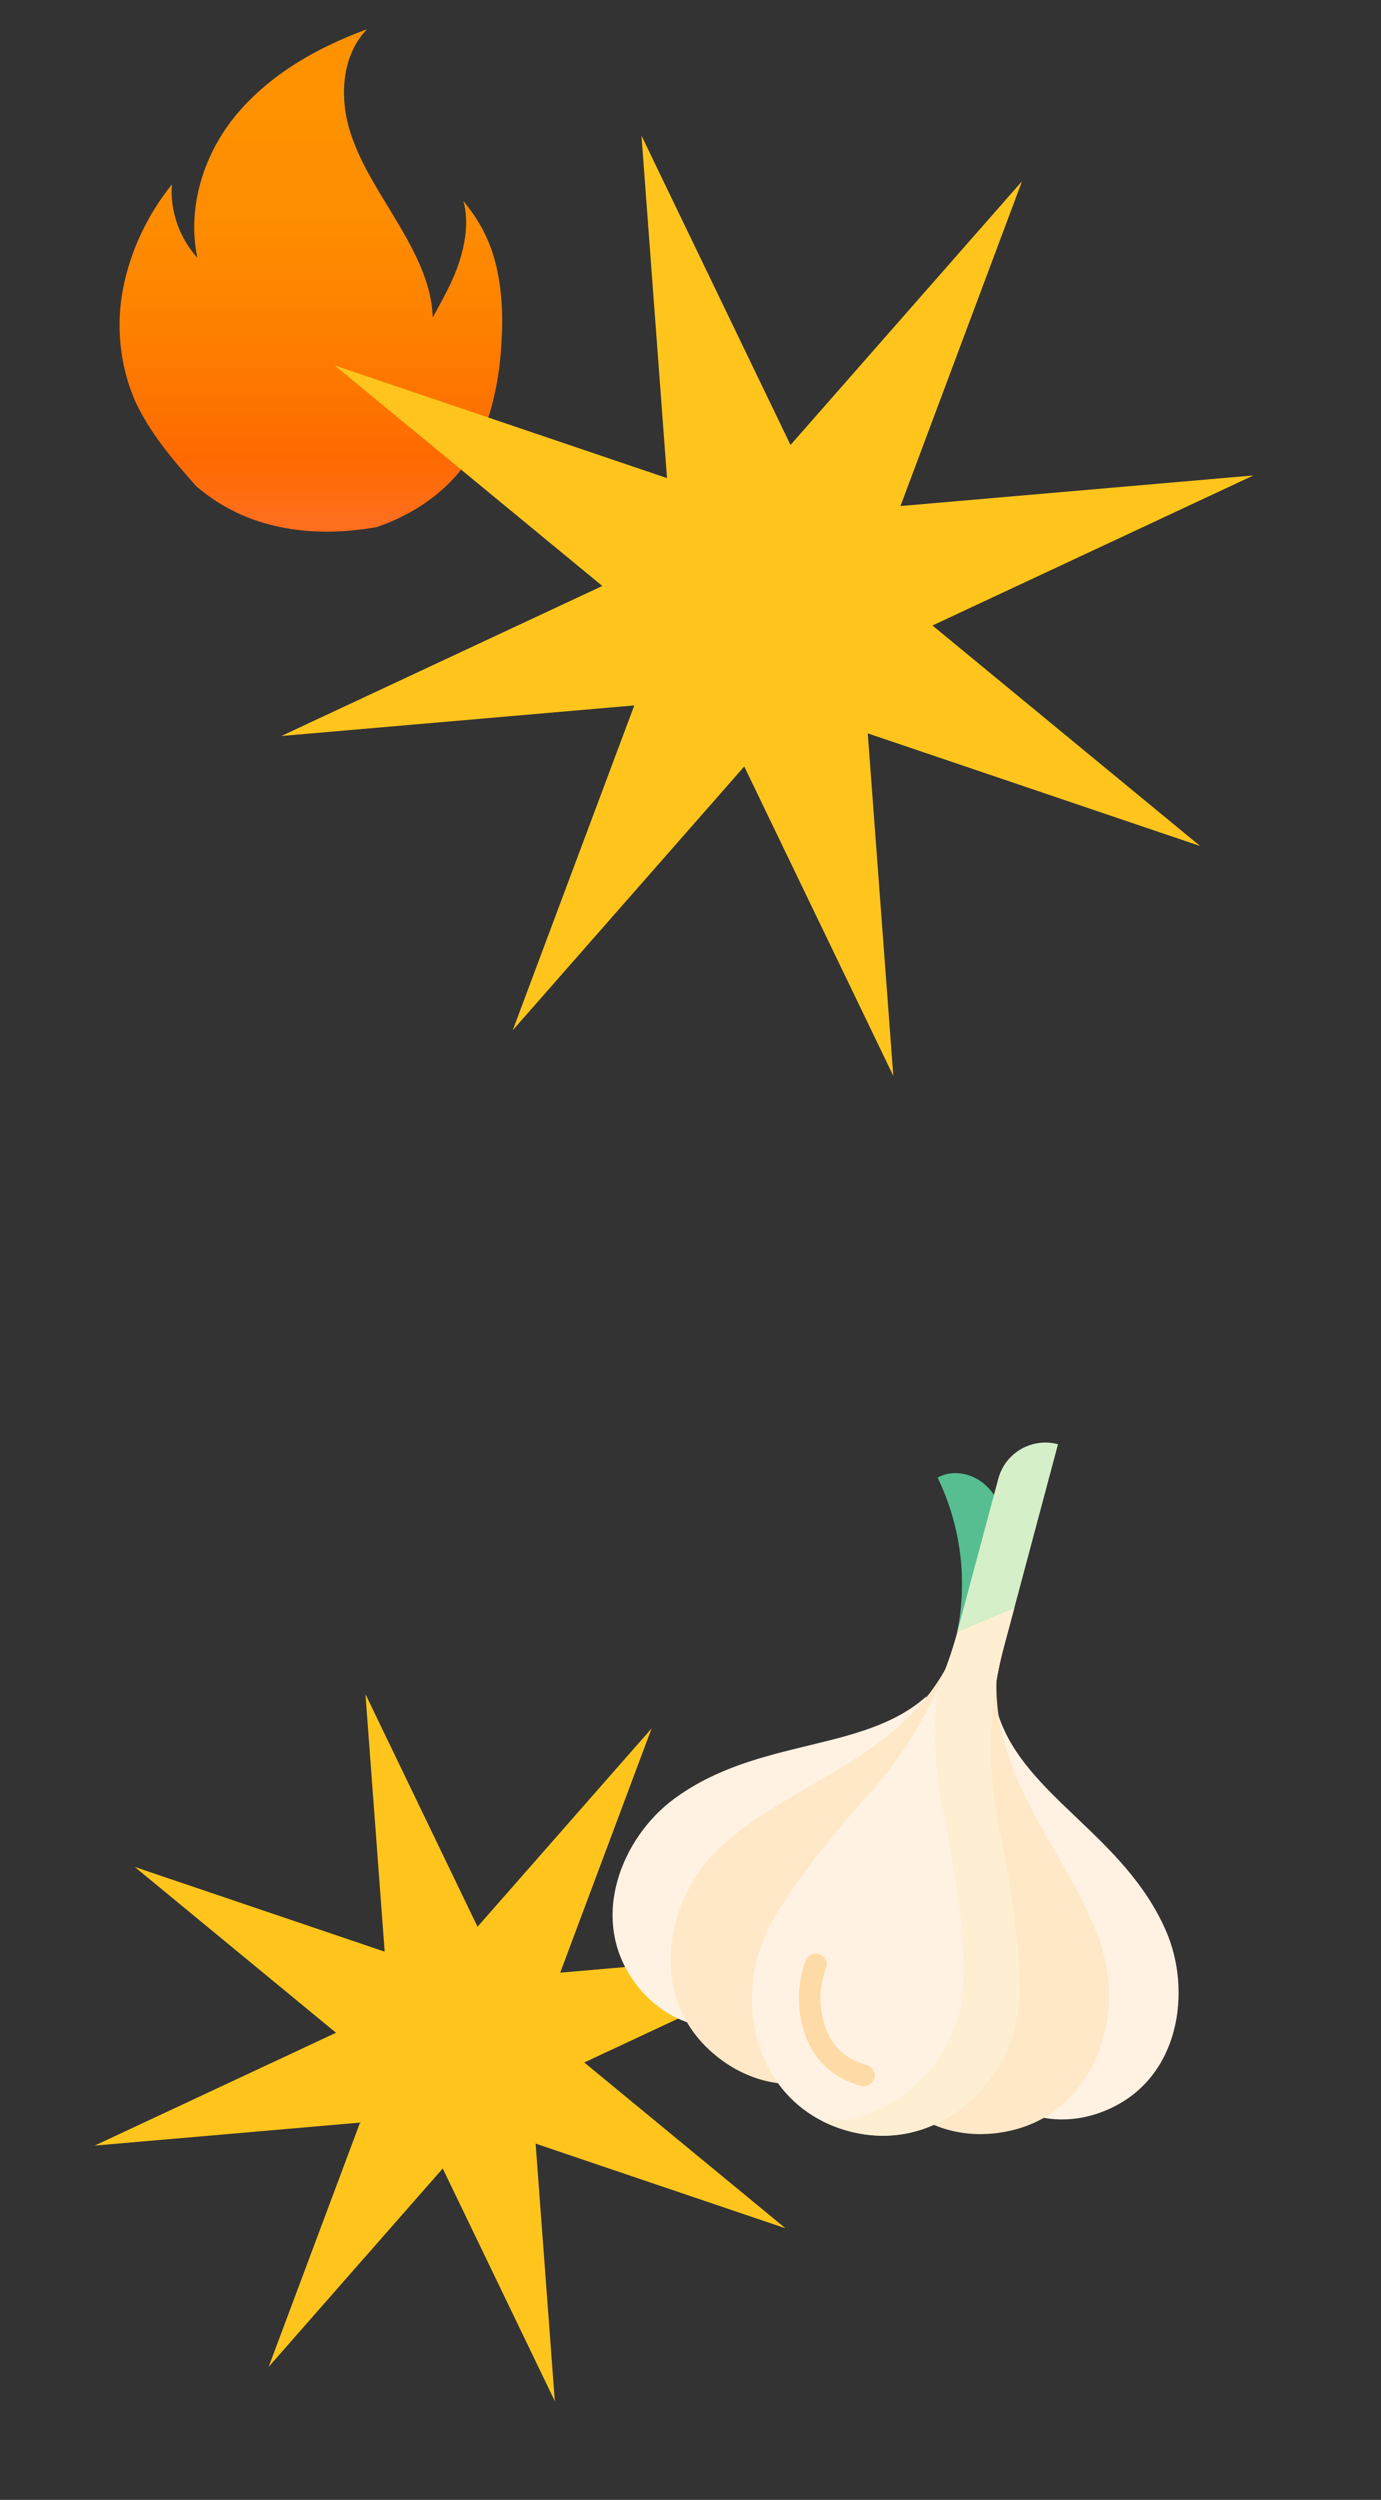
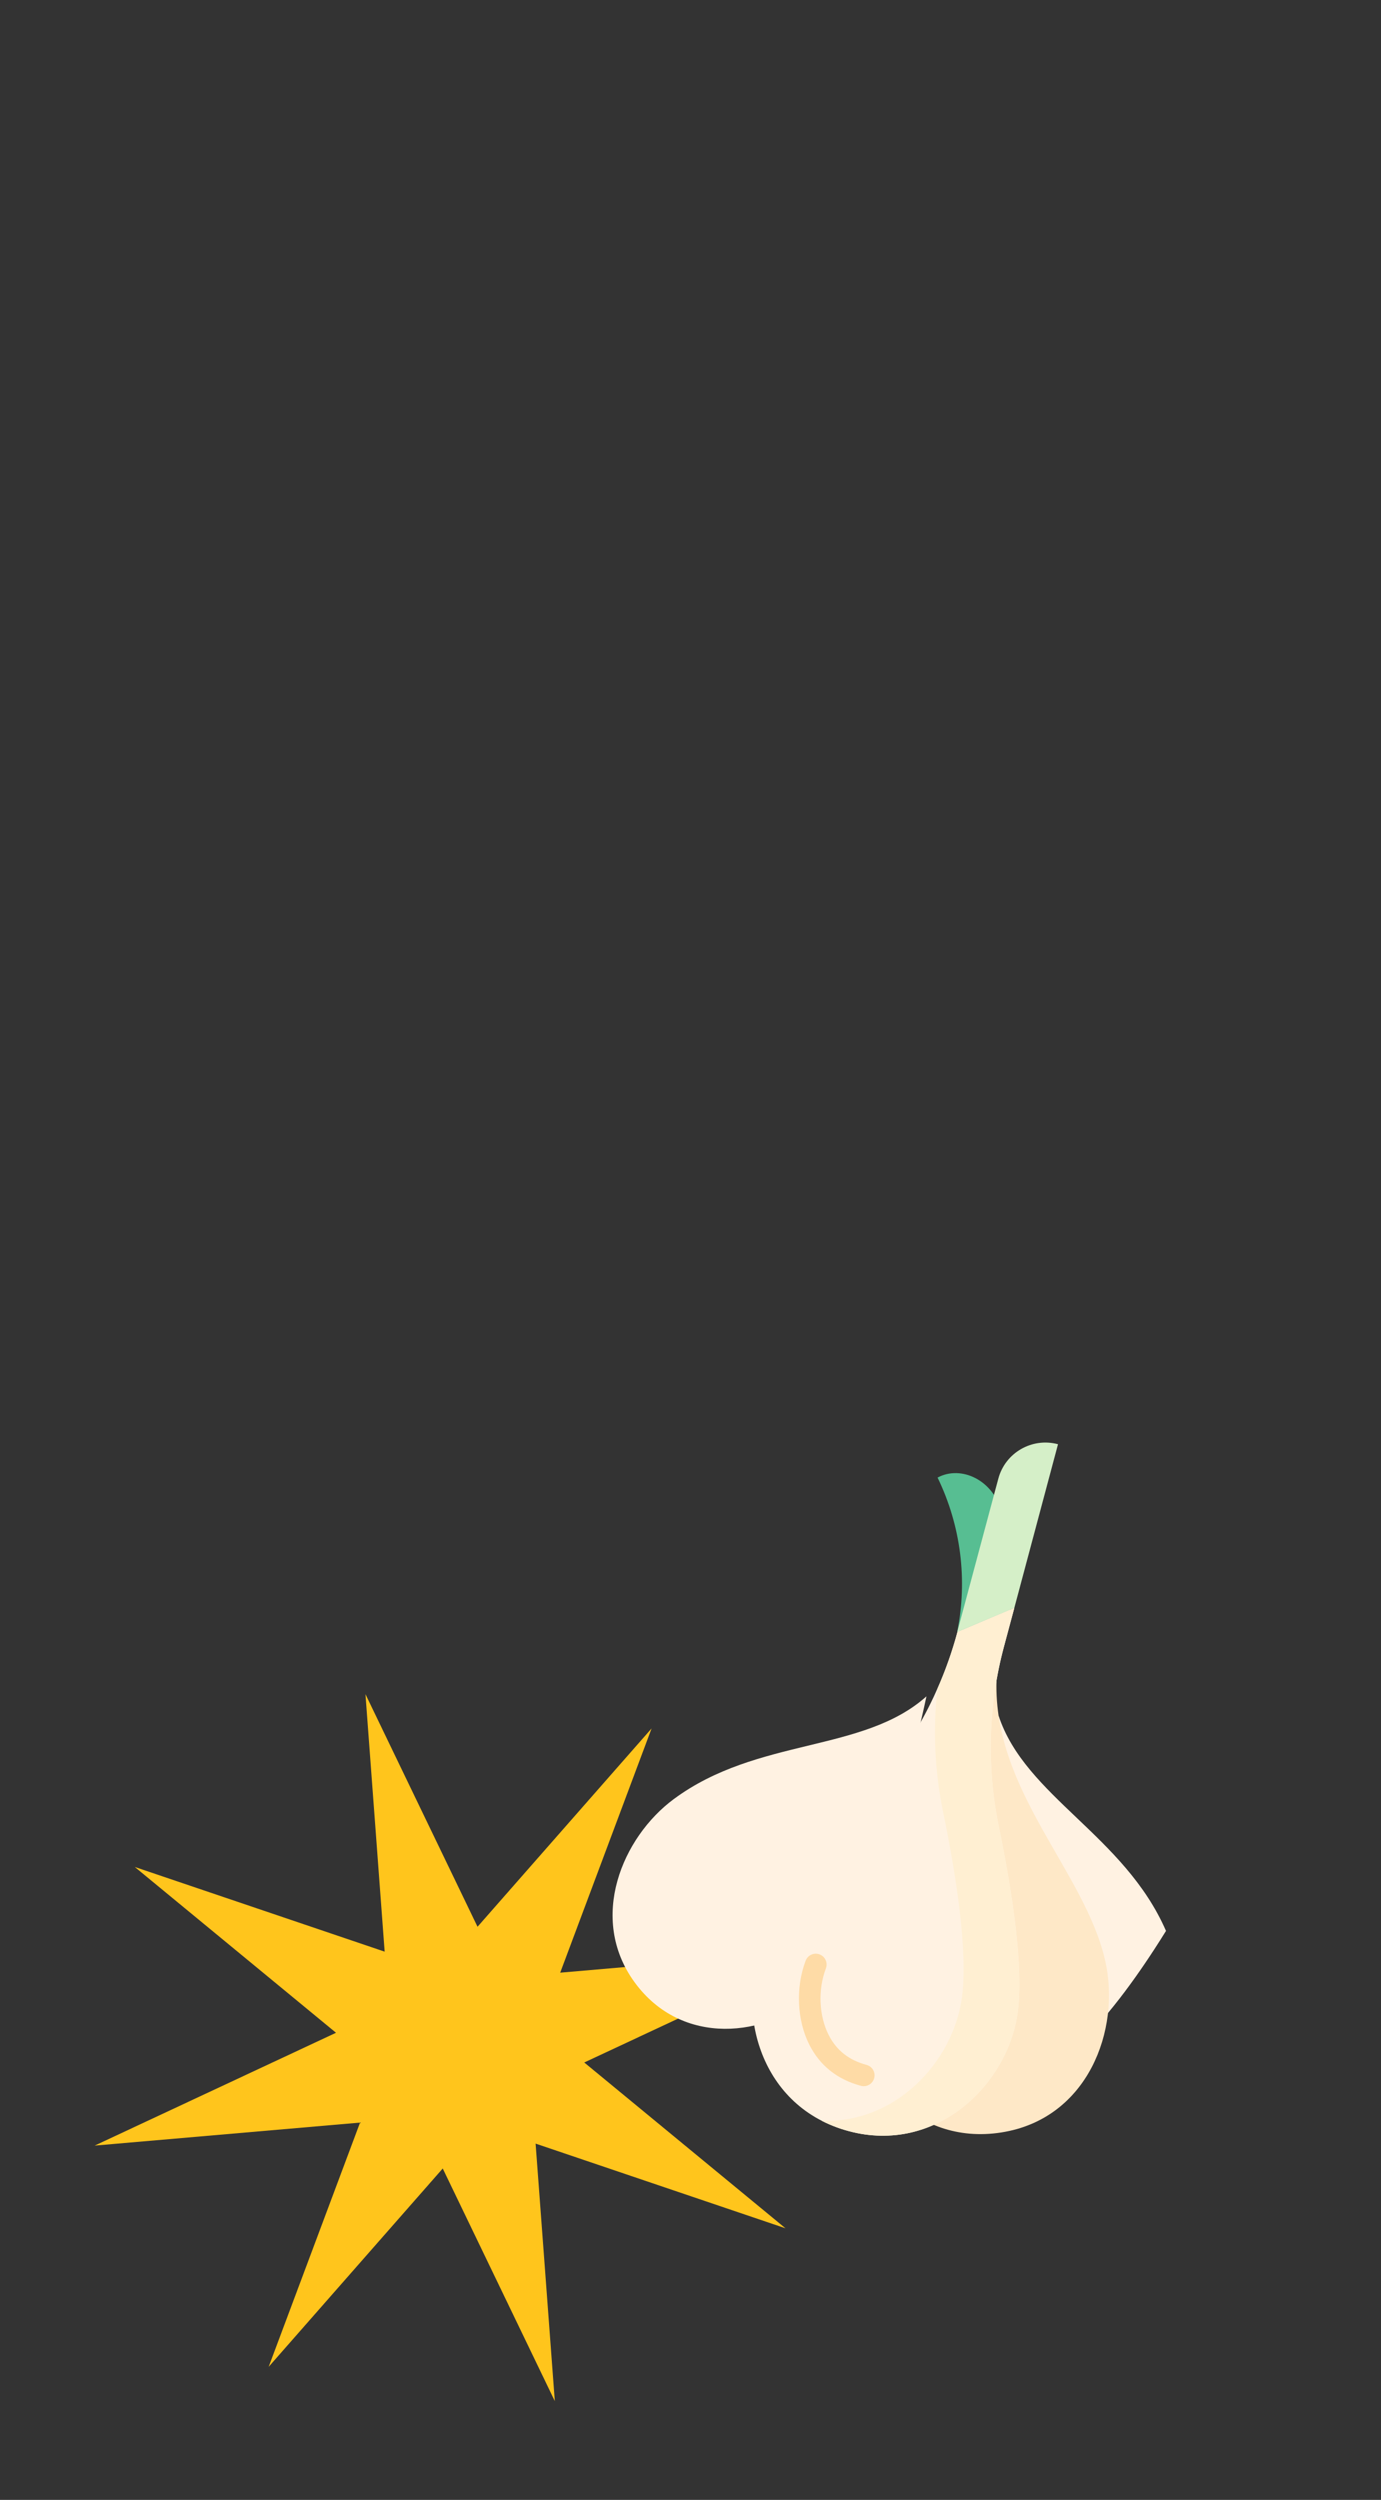
<svg xmlns="http://www.w3.org/2000/svg" width="231" height="418" viewBox="0 0 231 418" fill="none">
  <rect x="0" y="0" width="231" height="418" fill="#333333" stroke="none" />
  <path d="M61.13 283.276L79.876 322.169L108.994 289.004L93.705 329.845L138.096 325.998L97.729 344.863L131.39 372.587L89.59 358.425L92.803 401.48L74.057 362.587L44.939 395.752L60.228 354.911L15.836 358.758L56.204 339.893L22.543 312.169L64.342 326.331L61.13 283.276Z" fill="#FFC51C" />
-   <path d="M32.835 81.305C28.934 76.924 25.032 72.368 22.549 66.935C20.066 61.151 19.357 54.492 20.598 48.183C21.84 41.874 24.677 35.915 28.756 30.833C28.402 35.215 29.998 39.771 33.013 43.101C31.239 34.689 34.077 25.576 39.752 18.916C45.427 12.257 53.23 7.875 61.388 4.896C57.309 9.102 56.777 15.761 58.373 21.37C59.969 26.978 63.339 31.885 66.354 36.967C69.369 42.049 72.206 47.307 72.384 53.09C73.98 50.111 75.753 47.131 76.817 43.802C77.882 40.472 78.413 36.967 77.527 33.637C80.719 37.493 82.493 41.348 83.379 46.255C84.266 51.162 84.089 56.244 83.557 61.151C82.847 66.584 81.428 72.192 78.414 76.749C74.867 82.181 69.192 86.037 62.984 88.14C51.989 90.068 41.17 88.49 32.835 81.305Z" fill="url(#paint0_linear_500_34163)" />
  <g clip-path="url(#clip0_500_34163)">
    <path d="M156.827 247.062C160.78 244.939 166.23 247.463 167.628 253.044C169.424 260.234 169.557 267.738 168.025 274.981L160.116 272.862C161.855 264.221 160.755 255.153 156.827 247.062Z" fill="#57BE92" />
    <path d="M166.991 247.238L160.125 272.864L169.667 268.854L176.973 241.486C172.624 240.321 168.155 242.896 166.991 247.238Z" fill="#D5EFC8" />
-     <path d="M195.038 322.862C199.331 332.708 197.505 347.3 185.448 352.671C173.144 358.151 161.63 349.601 158.312 339.384C154.069 326.317 167.034 286.872 167.034 286.872C171.47 300.378 188.073 306.884 195.038 322.862Z" fill="#FFF2E2" />
+     <path d="M195.038 322.862C173.144 358.151 161.63 349.601 158.312 339.384C154.069 326.317 167.034 286.872 167.034 286.872C171.47 300.378 188.073 306.884 195.038 322.862Z" fill="#FFF2E2" />
    <path d="M112.722 300.806C104.082 307.186 98.366 320.736 106.123 331.415C114.038 342.314 128.284 340.666 136.267 333.477C146.475 324.282 154.969 283.64 154.969 283.64C144.375 293.118 126.743 290.451 112.722 300.806Z" fill="#FFF2E2" />
    <path d="M184.855 327.79C187.526 339.409 181.962 354.291 167.502 356.56C152.746 358.874 142.877 346.381 142.266 334.471C141.485 319.239 166.685 280.995 166.685 280.995C166.136 299.52 181.414 312.826 184.855 327.79Z" fill="#FEE8C7" />
-     <path d="M119.185 310.194C111.062 318.921 108.439 334.591 119.828 343.785C131.45 353.168 146.243 347.283 152.727 337.274C161.019 324.473 158.317 278.753 158.317 278.753C149.531 295.071 129.646 298.955 119.185 310.194Z" fill="#FEE8C7" />
    <path d="M170.227 336.509C171.253 328.98 169.349 316.469 167.076 305.435C165.02 295.46 165.303 285.141 167.94 275.299L169.667 268.855L160.15 272.872C157.494 282.786 152.527 291.924 145.683 299.568C138.101 308.036 130.114 318.008 127.432 325.043C123.062 336.502 127.151 352.369 141.979 356.342C156.509 360.236 168.571 348.661 170.227 336.509Z" fill="#FFF2E2" />
    <path d="M170.227 336.509C171.253 328.98 169.349 316.469 167.076 305.435C165.02 295.46 165.303 285.141 167.94 275.299L169.667 268.855L160.15 272.872C159.279 276.122 158.158 279.289 156.806 282.347C156.033 289.197 156.348 296.146 157.747 302.935C160.021 313.969 161.924 326.481 160.898 334.01C159.427 344.806 149.742 355.145 137.41 354.588C138.801 355.306 140.322 355.899 141.979 356.343C156.509 360.236 168.571 348.661 170.227 336.509Z" fill="#FFEFD2" />
    <path d="M144.009 348.763C140.072 347.708 137.174 345.41 135.398 341.933C133.308 337.842 133.059 332.309 134.763 327.838C135.12 326.904 136.162 326.433 137.101 326.792C138.035 327.148 138.504 328.194 138.148 329.129C136.791 332.686 136.978 337.065 138.623 340.286C139.931 342.846 142 344.475 144.947 345.265C145.913 345.523 146.486 346.516 146.227 347.482C145.968 348.448 144.975 349.022 144.009 348.763Z" fill="#FEDBA6" />
  </g>
-   <path d="M107.299 22.68L132.229 74.405L170.955 30.299L150.621 84.614L209.659 79.498L155.973 104.587L200.74 141.458L145.149 122.624L149.421 179.884L124.491 128.159L85.766 172.266L106.099 117.95L47.061 123.066L100.748 97.978L55.981 61.106L111.571 79.941L107.299 22.68Z" fill="#FFC51C" />
  <defs>
    <linearGradient id="paint0_linear_500_34163" x1="52" y1="17.852" x2="52" y2="87.323" gradientUnits="userSpaceOnUse">
      <stop stop-color="#FE9200" />
      <stop offset="0.26" stop-color="#FE8D00" />
      <stop offset="0.54" stop-color="#FE8000" />
      <stop offset="0.84" stop-color="#FE6A00" />
      <stop offset="1" stop-color="#FF6E1D" />
    </linearGradient>
    <clipPath id="clip0_500_34163">
      <rect width="120" height="120" fill="white" transform="translate(115.058 224.896) rotate(15)" />
    </clipPath>
  </defs>
</svg>